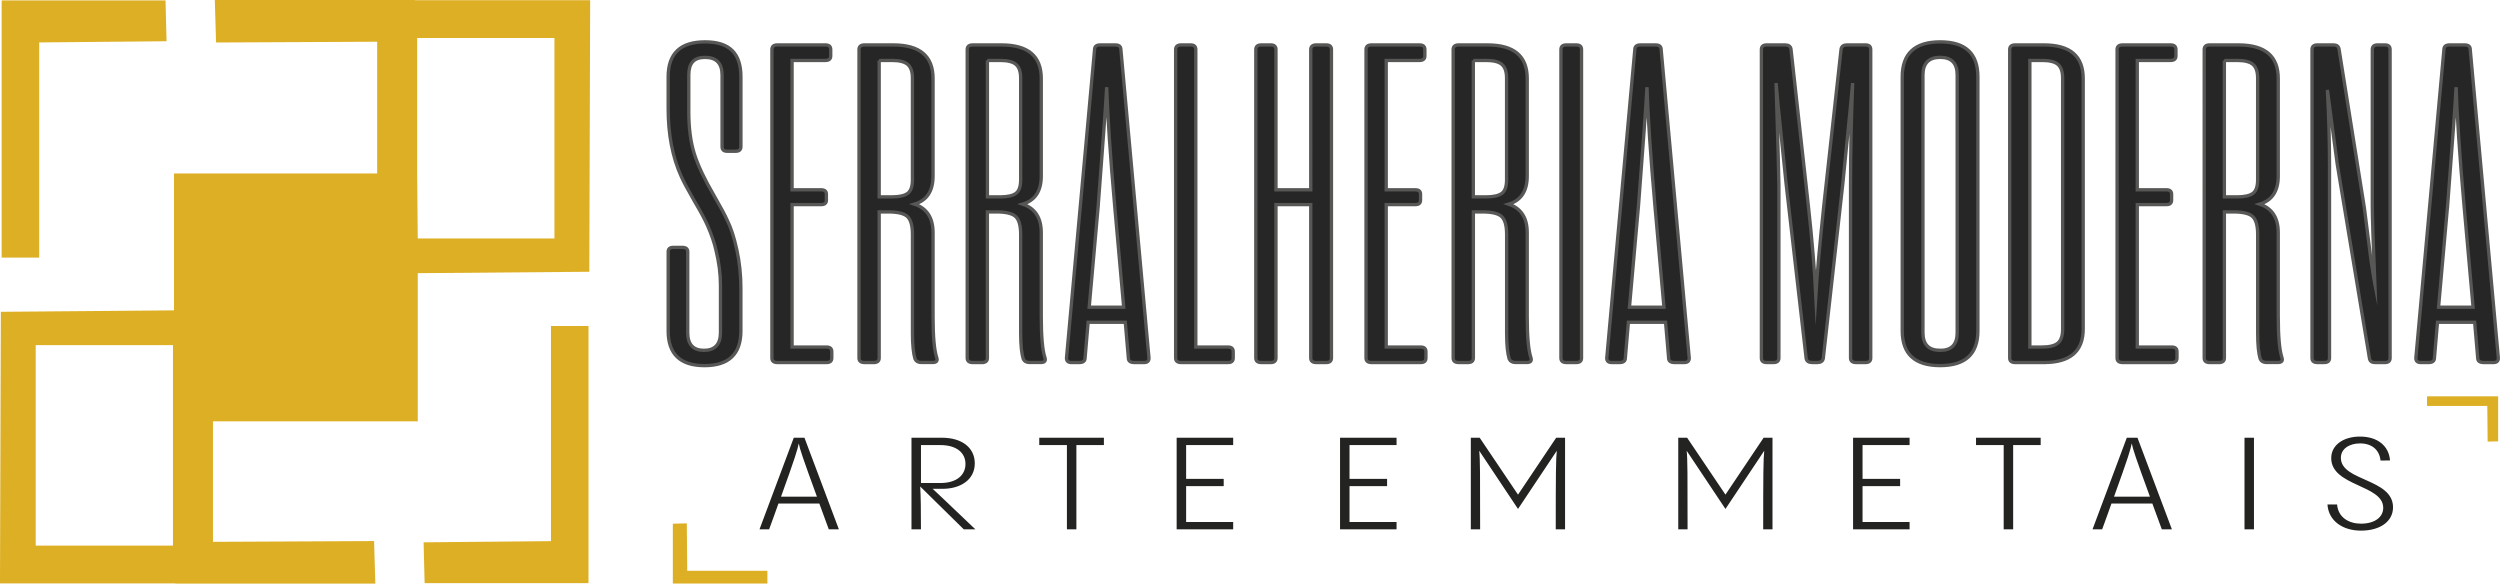
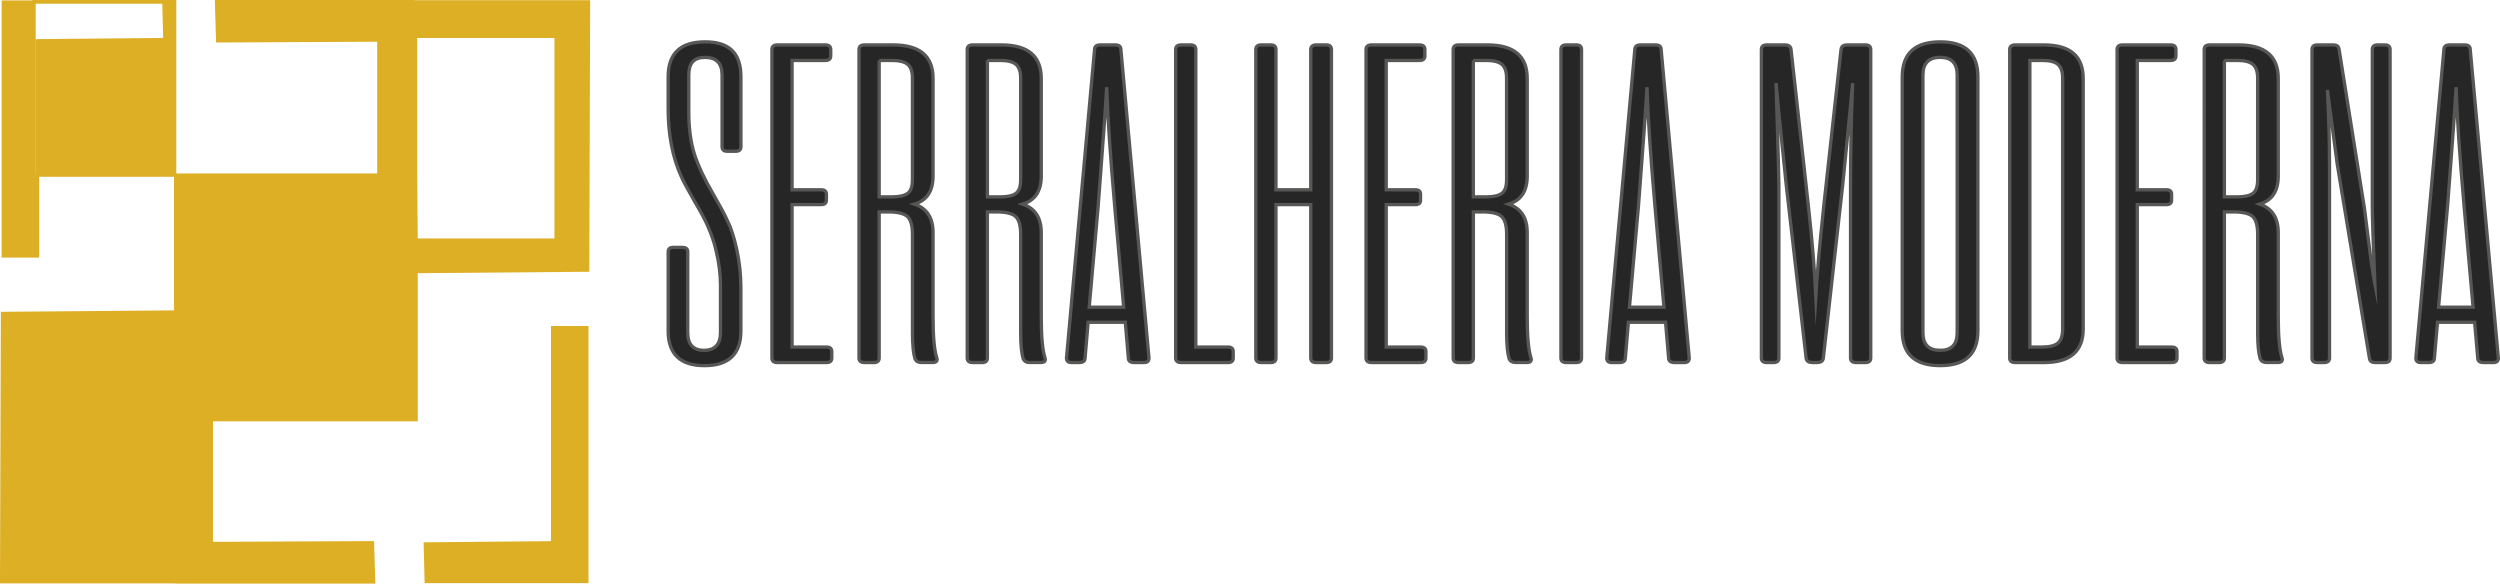
<svg xmlns="http://www.w3.org/2000/svg" id="Camada_2" data-name="Camada 2" viewBox="0 0 968.7 226.13">
  <defs>
    <style>
      .cls-1 {
        stroke: #ddaf24;
      }

      .cls-1, .cls-2 {
        stroke-miterlimit: 22.93;
        stroke-width: 1.29px;
      }

      .cls-1, .cls-3 {
        fill: #ddaf24;
        fill-rule: evenodd;
      }

      .cls-4 {
        fill: #232321;
      }

      .cls-2 {
        fill: #262626;
        stroke: #575756;
      }
    </style>
  </defs>
  <g id="Camada_1-2" data-name="Camada 1">
    <g>
-       <path class="cls-1" d="M1.3.81h62.21l.36,14.53-49.33.46v83.36H1.28V1.55h.02v-.74h0ZM83.91.64h76.19v.08h67.93l-.33,103.94-66.47.55v57.4h-79.35v47.99l62.44-.3.45,15.18h-76.19s0-.08,0-.08H.64l.33-103.94,67.1-.56v-53.04h78.72V15.52s-62.44.3-62.44.3l-.45-15.18h0ZM161,67.86l.23,25.18h54.25s0-78.96,0-78.96h-54.48v53.78h0ZM67.67,212.05H13.19v-78.96h54.48v78.96h0ZM227.37,225.31h-62.21l-.36-14.53,49.33-.46v-83.36h13.26s0,97.61,0,97.61h-.02v.74h0Z" />
+       <path class="cls-1" d="M1.3.81h62.21l.36,14.53-49.33.46v83.36H1.28V1.55h.02v-.74h0ZM83.91.64h76.19v.08h67.93l-.33,103.94-66.47.55v57.4h-79.35v47.99l62.44-.3.45,15.18h-76.19s0-.08,0-.08H.64l.33-103.94,67.1-.56v-53.04h78.72V15.52s-62.44.3-62.44.3l-.45-15.18h0ZM161,67.86l.23,25.18h54.25s0-78.96,0-78.96h-54.48v53.78h0ZH13.19v-78.96h54.48v78.96h0ZM227.37,225.31h-62.21l-.36-14.53,49.33-.46v-83.36h13.26s0,97.61,0,97.61h-.02v.74h0Z" />
      <path class="cls-2" d="M258.91,128.2v-30.64c0-1.14.65-1.7,1.98-1.7h3.51c1.4,0,2.08.56,2.08,1.7v31.31c0,4.6,2.12,6.88,6.31,6.88s6.38-2.29,6.38-6.88v-18.42c0-4.19-.55-8.64-1.71-13.39-.65-2.93-1.74-6.12-3.28-9.64-1.02-2.29-2.63-5.33-4.91-9.17-2.73-4.75-4.5-8.03-5.29-9.87-3.41-7.5-5.08-16.29-5.08-26.33v-12.27c0-9.05,4.74-13.56,14.3-13.56s13.89,4.51,13.89,13.56v27.04c0,1.2-.68,1.79-2.01,1.79h-3.31c-1.33,0-1.98-.59-1.98-1.79v-27.74c0-4.57-2.22-6.85-6.59-6.85s-6.31,2.28-6.31,6.85v14.18c0,6.39.72,11.89,2.18,16.46,1.47,4.57,3.96,9.81,7.4,15.7,2.73,4.74,4.5,8.06,5.29,9.87,1.4,2.75,2.66,6.53,3.72,11.37,1.06,4.83,1.6,9.84,1.6,15v16.55c0,8.99-4.71,13.47-14.09,13.47s-14.09-4.48-14.09-13.47h0ZM320.22,140.47h-19.01c-1.4,0-2.11-.59-2.11-1.73V19.2c0-1.2.72-1.79,2.11-1.79h18.6c1.4,0,2.08.59,2.08,1.79v2.49c0,1.14-.68,1.73-2.08,1.73h-12.9v50.12h11.29c1.33,0,2.01.56,2.01,1.7v2.34c0,1.14-.68,1.7-2.01,1.7h-11.29v55.19h13.31c1.4,0,2.08.59,2.08,1.79v2.49c0,1.14-.68,1.73-2.08,1.73h0ZM338.65,140.47h-3.69c-1.4,0-2.11-.59-2.11-1.73V19.2c0-1.2.72-1.79,2.11-1.79h11.19c10.27,0,15.39,4.34,15.39,13.03v37.76c0,5.83-2.39,9.46-7.2,10.9,4.81,1.61,7.2,5.3,7.2,11.07v32.54c0,7.7.48,12.98,1.4,15.79.48,1.32-.07,1.96-1.6,1.96h-4.3c-1.26,0-2.08-.47-2.49-1.38-.65-2.17-.99-5.45-.99-9.87v-38.34c0-3.46-.65-5.77-1.95-6.97-1.3-1.2-3.79-1.79-7.47-1.79h-3.48v56.62c0,1.14-.68,1.73-2.01,1.73h0ZM340.66,23.42v52.87h4.91c2.97,0,5.05-.5,6.24-1.44,1.16-.94,1.74-2.67,1.74-5.19V30.27c0-2.52-.61-4.28-1.81-5.3-1.19-1.05-3.28-1.55-6.18-1.55h-4.91ZM380.58,140.47h-3.69c-1.4,0-2.11-.59-2.11-1.73V19.2c0-1.2.72-1.79,2.11-1.79h11.19c10.27,0,15.39,4.34,15.39,13.03v37.76c0,5.83-2.39,9.46-7.2,10.9,4.81,1.61,7.2,5.3,7.2,11.07v32.54c0,7.7.48,12.98,1.4,15.79.48,1.32-.07,1.96-1.6,1.96h-4.3c-1.26,0-2.08-.47-2.49-1.38-.65-2.17-.99-5.45-.99-9.87v-38.34c0-3.46-.65-5.77-1.95-6.97-1.3-1.2-3.79-1.79-7.47-1.79h-3.48v56.62c0,1.14-.68,1.73-2.01,1.73h0ZM382.6,23.42v52.87h4.91c2.97,0,5.05-.5,6.24-1.44,1.16-.94,1.74-2.67,1.74-5.19V30.27c0-2.52-.61-4.28-1.81-5.3-1.19-1.05-3.28-1.55-6.18-1.55h-4.91ZM443.33,140.47h-3.82c-1.54,0-2.29-.59-2.29-1.73l-1.19-13.88h-14.4l-1.19,13.88c0,1.14-.75,1.73-2.22,1.73h-3.07c-1.3,0-1.91-.59-1.91-1.73l10.88-119.54c0-1.2.75-1.79,2.22-1.79h5.8c1.47,0,2.18.59,2.18,1.79l10.89,119.54c0,1.14-.61,1.73-1.88,1.73h0ZM425.52,79.98l-3.48,39.05h13.37l-3.48-39.05c-1.74-19.74-2.76-35.15-3.11-46.19-.34,6.47-1.43,21.85-3.31,46.19h0ZM475.85,140.47h-18.19c-1.4,0-2.12-.59-2.12-1.73V19.2c0-1.2.72-1.79,2.12-1.79h3.68c1.33,0,2.01.59,2.01,1.79v115.27h12.49c1.33,0,2.01.59,2.01,1.79v2.49c0,1.14-.68,1.73-2.01,1.73h0ZM492.4,140.47h-3.69c-1.4,0-2.11-.59-2.11-1.73V19.2c0-1.2.72-1.79,2.11-1.79h3.69c1.33,0,2.01.59,2.01,1.79v54.34h13.48V19.2c0-1.2.72-1.79,2.12-1.79h3.89c1.33,0,2.01.59,2.01,1.79v119.54c0,1.14-.68,1.73-2.01,1.73h-3.89c-1.4,0-2.12-.59-2.12-1.73v-59.46h-13.48v59.46c0,1.14-.68,1.73-2.01,1.73h0ZM550.44,140.47h-19.01c-1.4,0-2.12-.59-2.12-1.73V19.2c0-1.2.72-1.79,2.12-1.79h18.6c1.4,0,2.08.59,2.08,1.79v2.49c0,1.14-.68,1.73-2.08,1.73h-12.9v50.12h11.29c1.33,0,2.01.56,2.01,1.7v2.34c0,1.14-.68,1.7-2.01,1.7h-11.29v55.19h13.31c1.4,0,2.08.59,2.08,1.79v2.49c0,1.14-.68,1.73-2.08,1.73h0ZM568.87,140.47h-3.68c-1.4,0-2.12-.59-2.12-1.73V19.2c0-1.2.72-1.79,2.12-1.79h11.19c10.27,0,15.39,4.34,15.39,13.03v37.76c0,5.83-2.39,9.46-7.2,10.9,4.81,1.61,7.2,5.3,7.2,11.07v32.54c0,7.7.48,12.98,1.4,15.79.48,1.32-.07,1.96-1.6,1.96h-4.3c-1.26,0-2.08-.47-2.49-1.38-.65-2.17-.99-5.45-.99-9.87v-38.34c0-3.46-.65-5.77-1.94-6.97-1.3-1.2-3.79-1.79-7.47-1.79h-3.48v56.62c0,1.14-.68,1.73-2.01,1.73h0ZM570.88,23.42v52.87h4.91c2.97,0,5.05-.5,6.24-1.44,1.16-.94,1.74-2.67,1.74-5.19V30.27c0-2.52-.61-4.28-1.81-5.3-1.19-1.05-3.28-1.55-6.18-1.55h-4.91ZM610.8,140.47h-3.89c-1.4,0-2.08-.59-2.08-1.73V19.2c0-1.2.68-1.79,2.08-1.79h3.89c1.33,0,2.01.59,2.01,1.79v119.54c0,1.14-.68,1.73-2.01,1.73h0ZM652.67,140.47h-3.82c-1.54,0-2.29-.59-2.29-1.73l-1.19-13.88h-14.4l-1.19,13.88c0,1.14-.75,1.73-2.22,1.73h-3.07c-1.3,0-1.91-.59-1.91-1.73l10.88-119.54c0-1.2.75-1.79,2.22-1.79h5.8c1.47,0,2.18.59,2.18,1.79l10.89,119.54c0,1.14-.61,1.73-1.88,1.73h0ZM634.86,79.98l-3.48,39.05h13.37l-3.48-39.05c-1.74-19.74-2.76-35.15-3.1-46.19-.34,6.47-1.43,21.85-3.31,46.19h0ZM687.17,140.47h-2.59c-1.4,0-2.08-.59-2.08-1.73V19.2c0-1.2.68-1.79,2.08-1.79h7.1c1.33,0,2.12.53,2.29,1.61l6.72,60.61c1.47,13.39,2.42,24.93,2.9,34.65.51-8.46,1.57-20.01,3.1-34.65l6.69-60.61c.2-1.08.95-1.61,2.28-1.61h7.2c1.33,0,2.01.59,2.01,1.79v119.54c0,1.14-.68,1.73-2.01,1.73h-3.69c-1.4,0-2.12-.59-2.12-1.73v-67.2c0-12.51.27-25.66.82-39.37-.14,1.87-1.4,14.91-3.82,39.05l-7.57,67.7c-.21,1.03-.99,1.55-2.32,1.55h-1.98c-1.33,0-2.12-.53-2.32-1.55l-7.78-67.7c-.27-2.58-.89-8.58-1.84-18.04-.99-9.43-1.67-16.43-2.05-21,.72,23.55,1.09,36.7,1.09,39.37v67.2c0,1.14-.72,1.73-2.12,1.73h0ZM751.79,141.67c-9.79,0-14.71-4.48-14.71-13.47V29.78c0-9.05,4.91-13.56,14.71-13.56s14.6,4.51,14.6,13.56v98.42c0,8.99-4.88,13.47-14.6,13.47h0ZM751.79,135.76c4.4,0,6.58-2.29,6.58-6.88V29.07c0-4.57-2.18-6.85-6.58-6.85s-6.69,2.28-6.69,6.85v99.8c0,4.6,2.22,6.88,6.69,6.88h0ZM792.02,140.47h-11.19c-1.4,0-2.11-.59-2.11-1.73V19.2c0-1.2.72-1.79,2.11-1.79h11.19c10.13,0,15.18,4.34,15.18,13.03v96.99c0,8.7-5.05,13.04-15.18,13.04h0ZM791.24,23.42h-4.71v111.05h4.71c2.93,0,4.98-.53,6.18-1.55,1.19-1.03,1.81-2.81,1.81-5.33V30.27c0-2.52-.61-4.28-1.81-5.3-1.19-1.05-3.24-1.55-6.18-1.55h0ZM841.46,140.47h-19.01c-1.4,0-2.12-.59-2.12-1.73V19.2c0-1.2.72-1.79,2.12-1.79h18.6c1.4,0,2.08.59,2.08,1.79v2.49c0,1.14-.68,1.73-2.08,1.73h-12.9v50.12h11.29c1.33,0,2.01.56,2.01,1.7v2.34c0,1.14-.68,1.7-2.01,1.7h-11.29v55.19h13.31c1.4,0,2.08.59,2.08,1.79v2.49c0,1.14-.68,1.73-2.08,1.73h0ZM859.89,140.47h-3.69c-1.4,0-2.11-.59-2.11-1.73V19.2c0-1.2.72-1.79,2.11-1.79h11.19c10.27,0,15.39,4.34,15.39,13.03v37.76c0,5.83-2.39,9.46-7.2,10.9,4.81,1.61,7.2,5.3,7.2,11.07v32.54c0,7.7.48,12.98,1.4,15.79.48,1.32-.07,1.96-1.6,1.96h-4.3c-1.26,0-2.08-.47-2.49-1.38-.65-2.17-.99-5.45-.99-9.87v-38.34c0-3.46-.65-5.77-1.95-6.97-1.3-1.2-3.79-1.79-7.47-1.79h-3.48v56.62c0,1.14-.68,1.73-2.01,1.73h0ZM861.9,23.42v52.87h4.91c2.97,0,5.05-.5,6.24-1.44,1.16-.94,1.74-2.67,1.74-5.19V30.27c0-2.52-.61-4.28-1.81-5.3-1.19-1.05-3.28-1.55-6.18-1.55h-4.91ZM900.53,140.47h-2.59c-1.4,0-2.08-.59-2.08-1.73V19.2c0-1.2.68-1.79,2.08-1.79h6.31c1.19,0,1.88.53,2.08,1.61l9.79,61.37,2.01,15.79c.27,2.28.55,4.51.89,6.65.34,2.17.61,3.9.82,5.21.2,1.29.31,2.11.37,2.4-.65-16.2-.99-26.42-.99-30.64V19.2c0-1.2.68-1.79,2.01-1.79h2.9c1.33,0,1.98.59,1.98,1.79v119.54c0,1.14-.65,1.73-1.98,1.73h-3.92c-1.19,0-1.88-.53-2.08-1.55l-12.49-75.25-2.01-15.12-1.81-13.71c.55,10.46.82,20.18.82,29.18v74.73c0,1.14-.72,1.73-2.12,1.73h0ZM966.18,140.47h-3.82c-1.53,0-2.29-.59-2.29-1.73l-1.19-13.88h-14.4l-1.19,13.88c0,1.14-.75,1.73-2.22,1.73h-3.07c-1.3,0-1.91-.59-1.91-1.73l10.88-119.54c0-1.2.75-1.79,2.22-1.79h5.8c1.47,0,2.18.59,2.18,1.79l10.89,119.54c0,1.14-.61,1.73-1.88,1.73h0ZM948.37,79.98l-3.48,39.05h13.38l-3.48-39.05c-1.74-19.74-2.76-35.15-3.1-46.19-.34,6.47-1.43,21.85-3.31,46.19h0Z" />
-       <path class="cls-4" d="M325.05,205.11l-13.34-35.5h-4.14l-13.28,35.5h3.73c1.4-3.75,2.56-7.1,3.61-10h15.84c1.05,2.9,2.27,6.25,3.67,10h3.9ZM302.63,192.46c5.53-15.3,6.41-18.3,6.87-20.65.47,2.35,1.46,5.35,7.05,20.65h-13.92ZM377.94,205.11c-11.42-10.85-14.91-14.25-16.54-15.7h3.79c7.11,0,12.52-3.6,12.52-9.85,0-5.9-4.72-9.95-12.76-9.95h-11.77v35.5h3.67c0-7.75-.06-12.55-.29-16.6l16.89,16.6h4.48ZM374.1,179.76c0,4.3-3.38,7.4-9.73,7.4h-7.51v-14.7h7.51c6.35,0,9.73,3.05,9.73,7.3h0ZM417.08,205.11v-32.65h10.66v-2.85h-25.05v2.85h10.72v32.65h3.67ZM477.83,169.61h-21.9v35.5h21.9v-2.85h-18.23v-13.9h14.56v-2.8h-14.56v-13.1h18.23v-2.85h0ZM541.14,169.61h-21.9v35.5h21.9v-2.85h-18.23v-13.9h14.56v-2.8h-14.56v-13.1h18.23v-2.85h0ZM588.2,191.66l-14.85-22.05h-3.44v35.5h3.61c0-21.15,0-27.4-.35-30.45l15.03,22.55,15.03-22.55c-.35,2.95-.41,9.1-.41,30.45h3.61v-35.5h-3.44l-14.79,22.05h0ZM668.58,191.66l-14.85-22.05h-3.44v35.5h3.61c0-21.15,0-27.4-.35-30.45l15.03,22.55,15.03-22.55c-.35,2.95-.41,9.1-.41,30.45h3.61v-35.5h-3.44l-14.79,22.05h0ZM739.93,169.61h-21.9v35.5h21.9v-2.85h-18.23v-13.9h14.56v-2.8h-14.56v-13.1h18.23v-2.85h0ZM780.06,205.11v-32.65h10.66v-2.85h-25.05v2.85h10.72v32.65h3.67ZM841.57,205.11l-13.34-35.5h-4.14l-13.28,35.5h3.73c1.4-3.75,2.56-7.1,3.61-10h15.84c1.05,2.9,2.27,6.25,3.67,10h3.9ZM819.14,192.46c5.53-15.3,6.41-18.3,6.87-20.65.47,2.35,1.46,5.35,7.05,20.65h-13.92ZM873.37,205.11v-35.5h-3.67v35.5h3.67ZM914.84,205.61c7.34,0,12.41-3.5,12.41-9.05,0-11.2-20.21-10.05-20.21-19.15,0-3.55,3.32-5.6,7.45-5.6,4.6,0,7.51,2.55,7.92,6.65l3.67-.05c-.41-5.6-4.78-9.25-11.65-9.25-6.29,0-11.13,3.2-11.13,8.35,0,10.95,20.15,10.25,20.15,19.25,0,3.65-3.32,6.15-8.62,6.15-4.54,0-8.85-2.3-9.26-7.45h-3.73c.41,6.4,5.94,10.15,12.99,10.15h0Z" />
-       <polygon class="cls-3" points="967.98 153.58 967.98 171.01 963.91 171.11 963.78 157.29 940.42 157.29 940.42 153.57 967.77 153.57 967.77 153.58 967.98 153.58 967.98 153.58" />
-       <polygon class="cls-3" points="260.71 226.1 260.71 202.92 266.12 202.79 266.29 221.17 297.35 221.17 297.35 226.11 260.98 226.11 260.98 226.1 260.71 226.1 260.71 226.1" />
    </g>
  </g>
</svg>